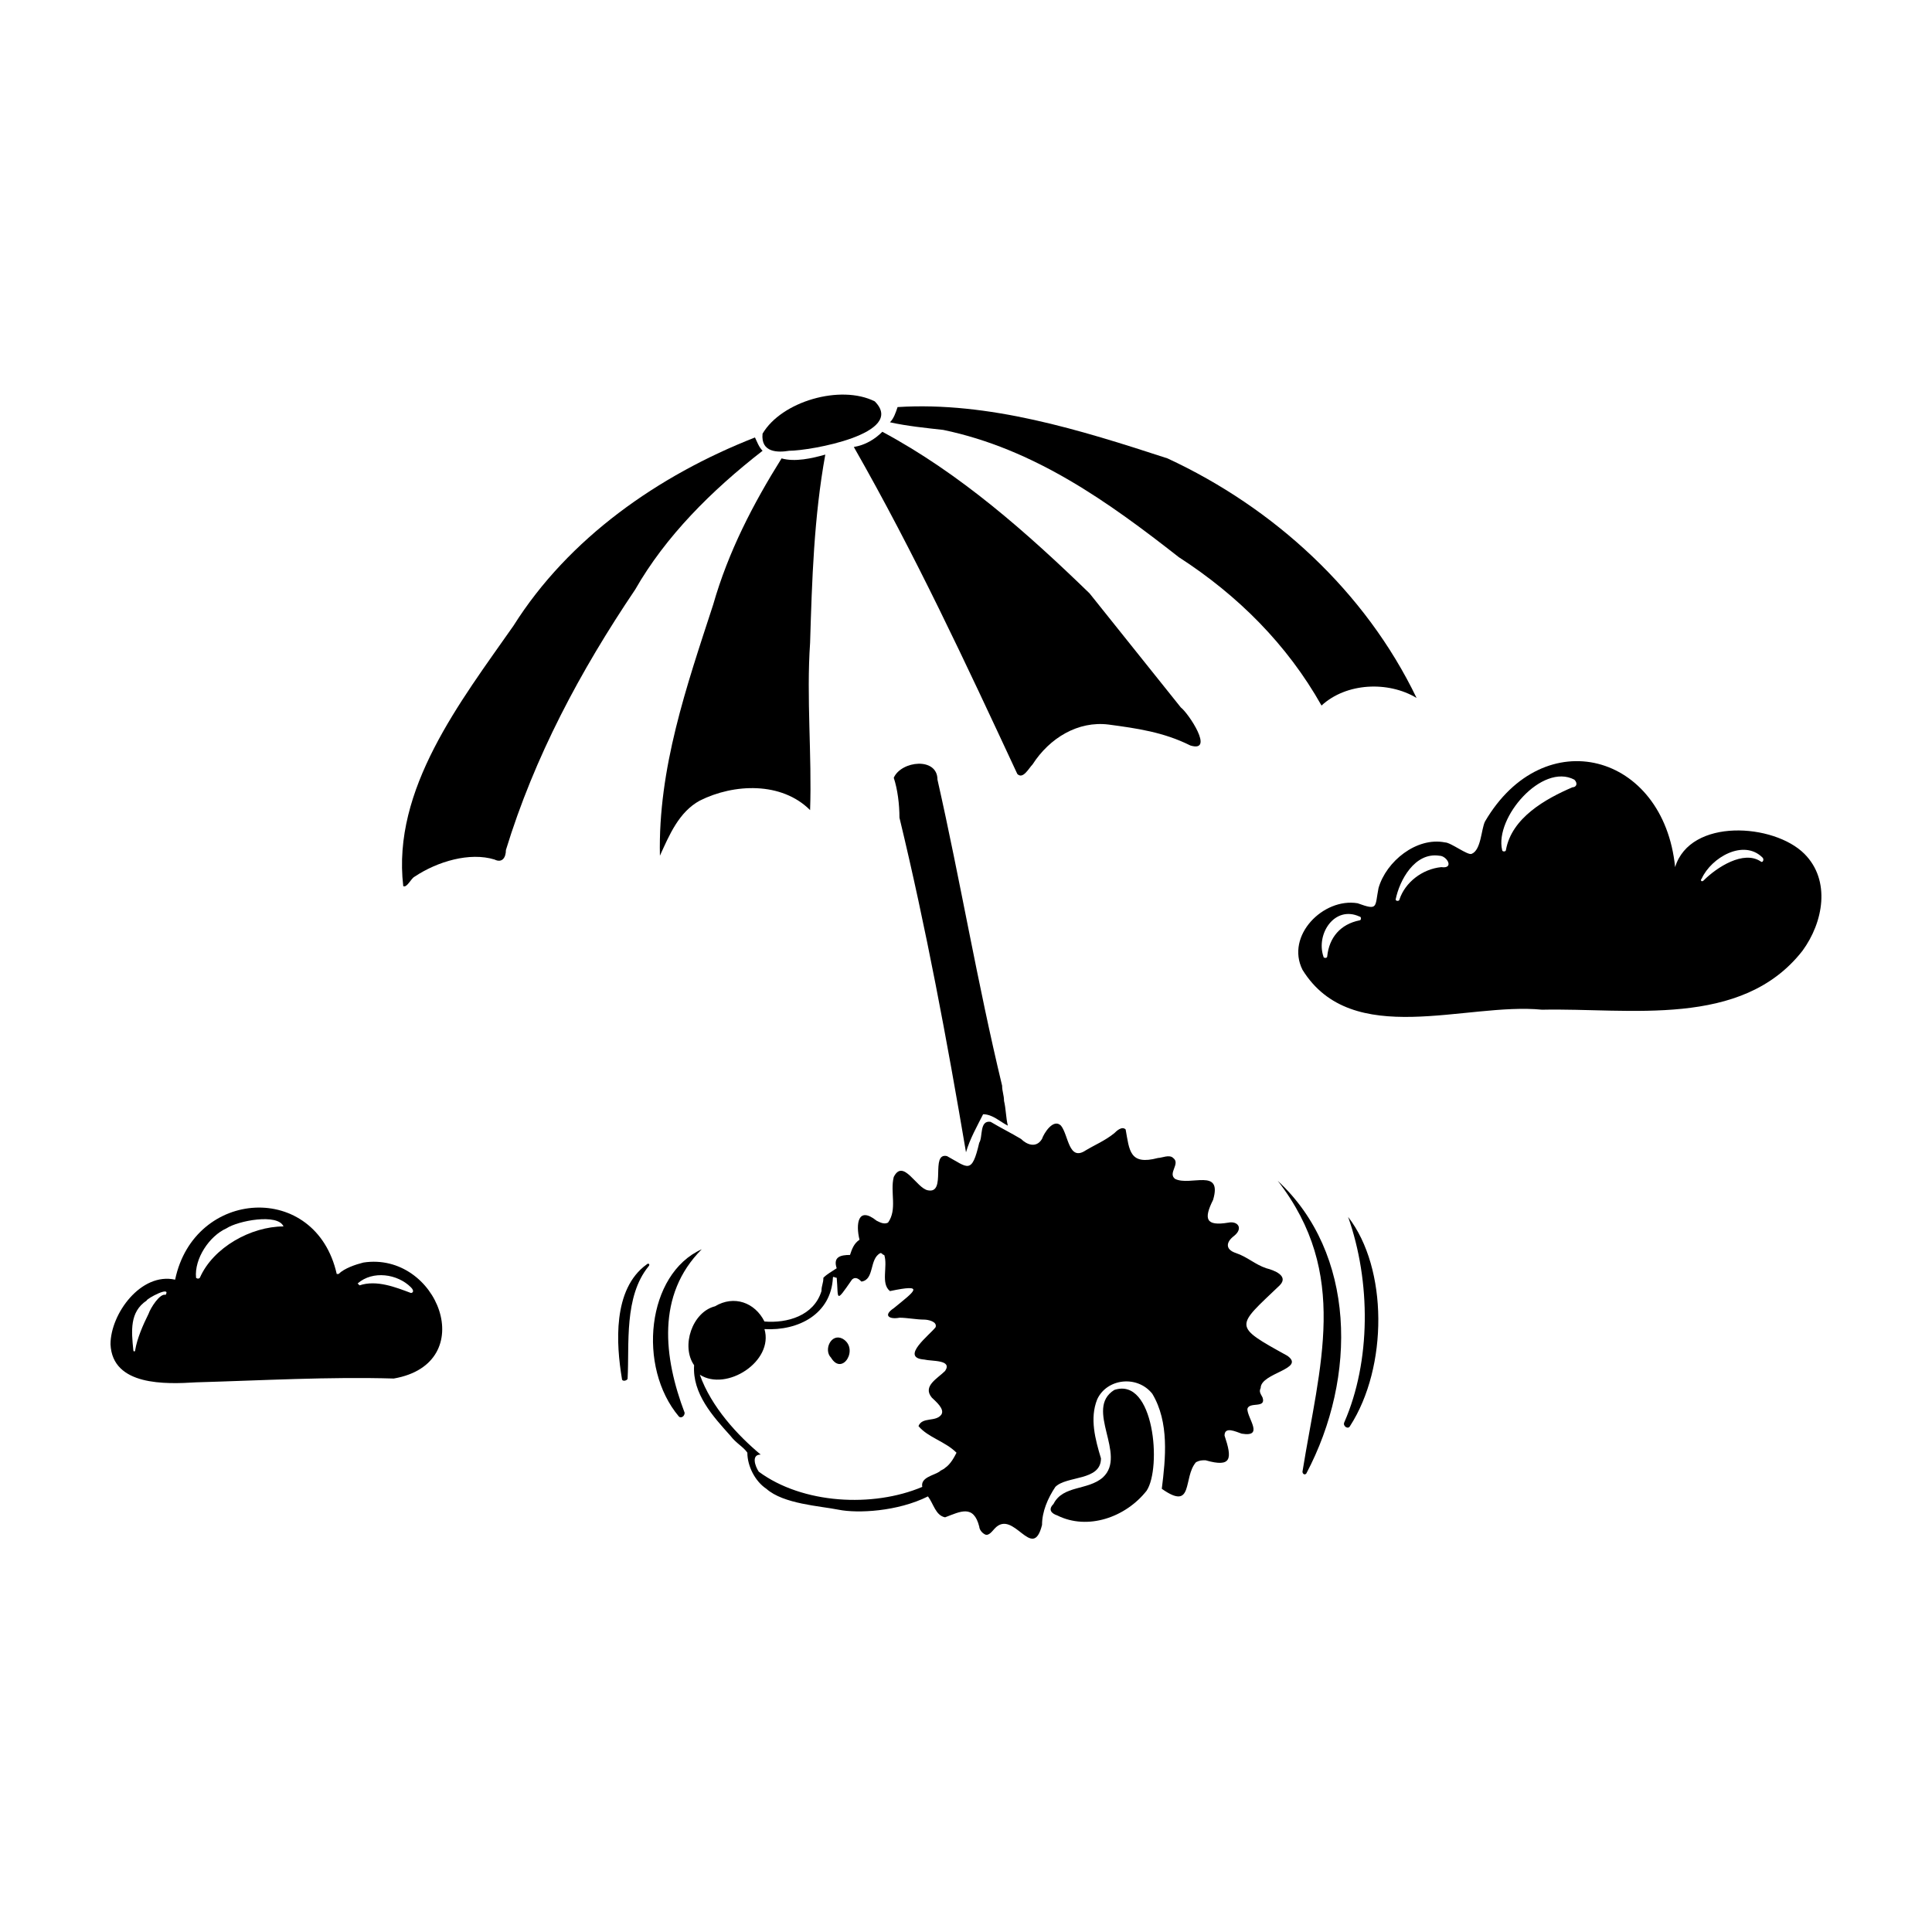
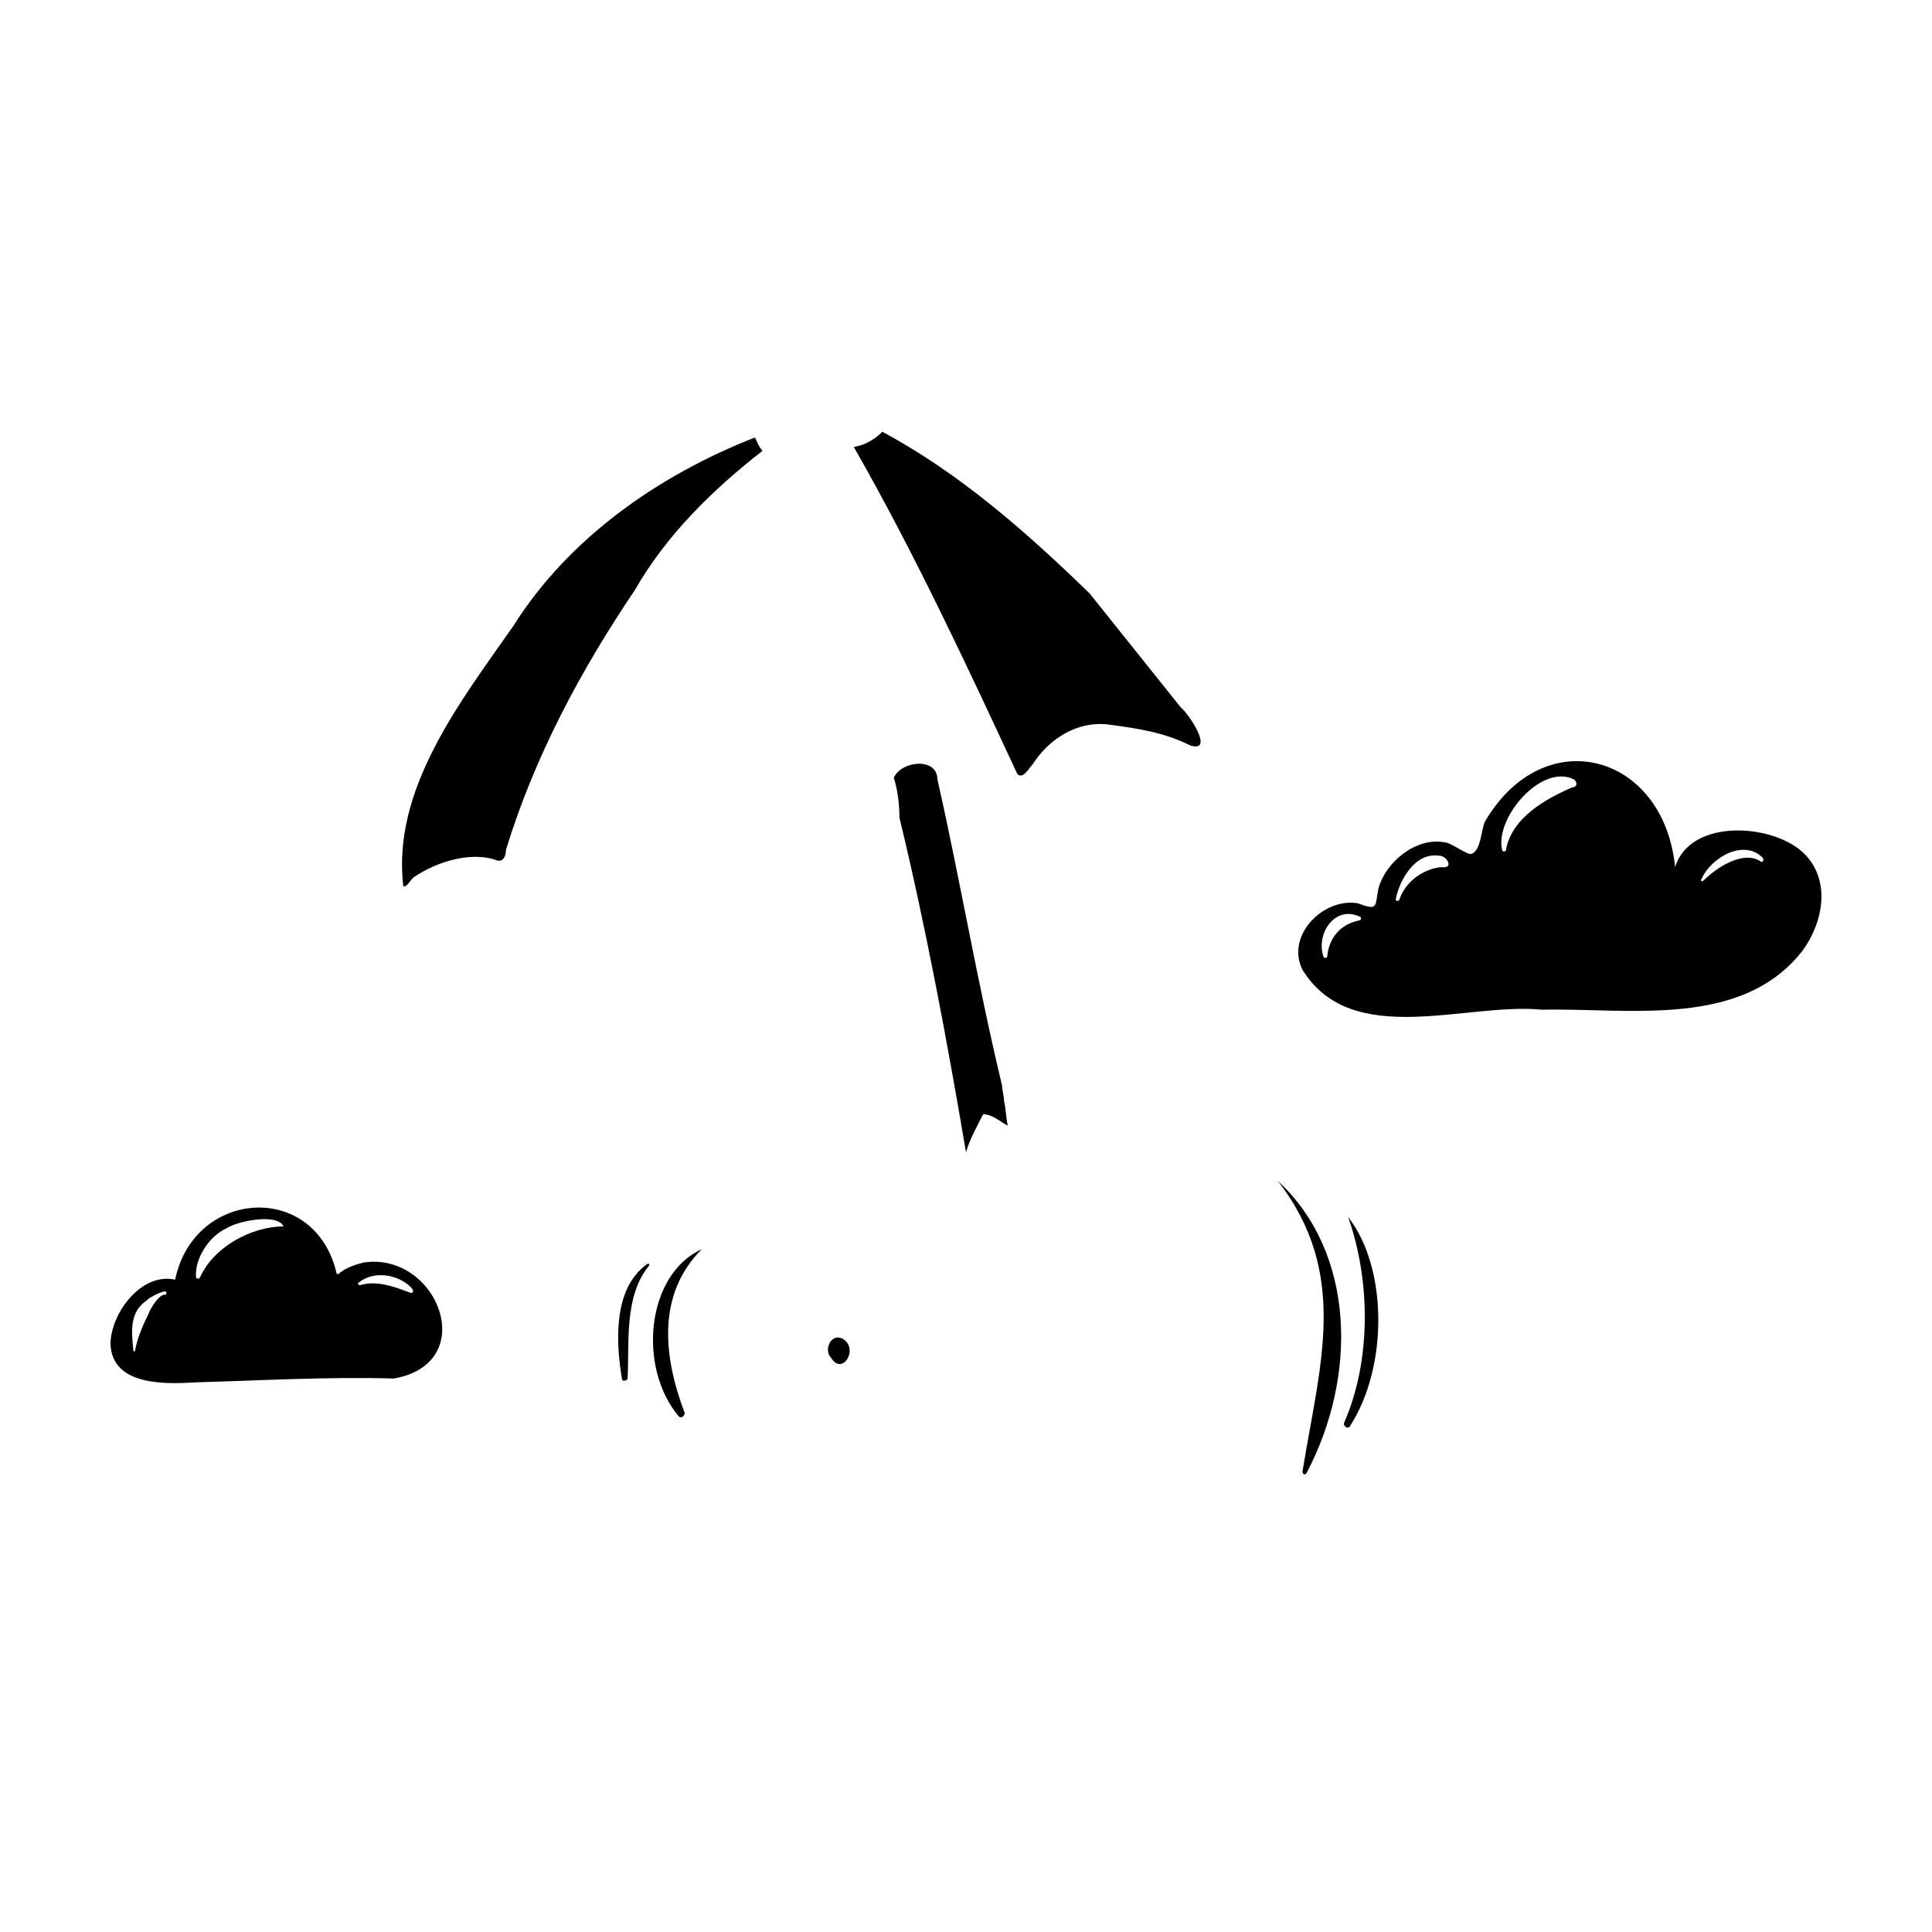
<svg xmlns="http://www.w3.org/2000/svg" fill="#000000" width="800px" height="800px" version="1.1" viewBox="144 144 512 512">
  <g>
    <path d="m367.25 498.75c-3.023-1.512-5.039 3.023-3.023 5.039 3.023 5.035 7.559-2.519 3.023-5.039z" />
    <path d="m489.17 534.01c0 0.504 0.504 1.008 1.008 0.504 13.602-25.695 13.098-58.441-7.559-77.586 19.148 24.688 11.086 48.867 6.551 77.082z" />
    <path d="m500.26 520.91c-0.504 1.008 1.008 2.016 1.512 1.008 10.078-15.617 10.078-41.816-0.504-55.418 6.043 17.129 6.043 38.285-1.008 54.41z" />
    <path d="m346.09 263.46c-1.008-1.008-1.512-2.519-2.016-3.527-25.695 10.078-49.375 26.703-63.984 49.879-14.105 20.152-32.242 43.328-29.223 69.023 1.008 0.504 2.016-2.016 3.023-2.519 6.047-4.031 14.609-6.551 21.16-4.535 2.016 1.008 3.023-0.504 3.023-2.519 7.559-24.688 19.648-47.359 34.258-69.023 8.066-14.105 20.156-26.195 33.758-36.777z" />
-     <path d="m362.71 264.47c-3.527 1.008-8.062 2.016-11.586 1.008-7.559 12.09-14.105 24.688-18.137 38.793-7.055 21.664-14.609 43.328-14.105 66.504 2.519-5.543 5.039-11.586 10.578-14.609 9.07-4.535 21.664-5.039 29.223 2.519 0.504-14.609-1.008-29.727 0-44.336 0.504-16.625 1.008-33.254 4.027-49.879z" />
    <path d="m413.6 349.11c1.512 1.512 3.023-1.512 4.031-2.519 4.535-7.055 12.09-11.586 20.152-10.578 7.559 1.008 14.609 2.016 21.664 5.543 6.551 2.016-0.504-8.566-2.519-10.078-8.062-10.078-16.121-20.152-24.184-30.23-16.625-16.121-34.258-31.738-54.914-42.824-2.016 2.016-4.535 3.527-7.559 4.031 16.121 28.215 29.727 57.438 43.328 86.656z" />
-     <path d="m456.43 291.68c15.617 10.078 28.719 23.176 37.785 39.297 6.551-6.047 17.633-6.551 25.191-2.016-13.602-28.215-37.785-50.383-66-63.48-23.176-7.559-47.359-15.113-71.539-13.602-0.504 1.512-1.008 3.023-2.016 4.031 4.535 1.008 9.574 1.512 14.105 2.016 24.184 5.035 43.832 19.145 62.473 33.754z" />
+     <path d="m456.43 291.68z" />
    <path d="m392.44 350.62c0-6.047-9.574-5.039-11.586-0.504 1.008 3.023 1.512 7.055 1.512 10.578 7.055 29.223 12.594 58.945 17.633 88.672 1.008-3.527 3.023-7.055 4.535-10.078 2.519 0 4.535 2.016 6.551 3.023-0.504-2.016-0.504-4.535-1.008-6.551 0-1.512-0.504-2.519-0.504-4.031-6.555-27.203-11.086-54.406-17.133-81.109z" />
    <path d="m329.97 475.07c-14.609 6.551-17.129 31.234-6.047 44.336 0.504 0.504 1.512 0 1.512-1.008-5.539-14.609-7.555-31.238 4.535-43.328z" />
    <path d="m315.36 479.1c-9.07 6.551-8.062 21.16-6.551 30.23 0 1.008 1.512 0.504 1.512 0 0.504-9.07-1.008-21.664 5.543-29.727 0.504-0.504 0-1.008-0.504-0.504z" />
-     <path d="m353.14 263.46c5.543 0 31.234-4.535 22.672-13.098-9.07-4.535-24.688 0-29.727 8.566-0.504 5.035 4.031 5.035 7.055 4.531z" />
-     <path d="m485.14 503.28c-14.609-8.062-13.602-7.559-2.016-18.641 2.519-2.519-1.512-4.031-3.527-4.535-3.023-1.008-5.039-3.023-8.062-4.031-3.023-1.008-2.519-3.023-0.504-4.535 2.519-2.016 1.008-4.031-1.512-3.527-6.047 1.008-6.551-1.008-4.031-6.047 2.519-8.566-6.047-3.527-10.078-5.543-2.016-1.512 1.512-4.031-0.504-5.543-1.008-1.008-3.023 0-4.031 0-7.559 2.016-7.559-2.016-8.566-7.559-1.008-1.008-2.519 0.504-3.023 1.008-2.519 2.016-5.039 3.023-7.559 4.535-4.535 3.023-4.535-4.031-6.551-6.551-2.016-2.016-4.535 2.016-5.039 3.527-1.512 2.519-4.031 1.512-5.543 0-2.519-1.512-5.543-3.023-8.062-4.535-3.023-0.504-2.016 4.031-3.023 5.543-1.996 8.57-3.004 6.555-8.547 3.531-4.535-1.008 0 10.078-5.039 9.07-3.023-0.504-6.551-8.566-9.07-3.527-1.008 4.031 1.008 8.566-1.512 12.09-1.008 0.504-2.016 0-3.023-0.504-5.039-4.031-5.543 1.008-4.535 5.039-1.512 1.008-2.016 2.519-2.519 4.031-2.519 0-4.535 0.504-3.527 3.527-1.512 1.008-2.519 1.512-3.527 2.519 0 1.512-0.504 2.016-0.504 3.527-2.016 6.551-9.07 8.566-15.113 8.062-2.519-5.039-8.062-7.055-13.098-4.031-6.047 1.512-9.07 10.578-5.543 15.617-0.504 7.559 5.039 13.602 9.574 18.641 1.512 2.016 3.527 3.023 4.535 4.535 0 3.527 2.016 7.559 5.039 9.574 4.535 4.031 14.105 4.535 19.145 5.543 5.039 1.008 15.617 0.504 23.68-3.527 1.512 2.016 2.016 5.039 4.535 5.543 4.031-1.512 7.559-3.527 9.07 2.519 0 0.504 0.504 1.512 1.512 2.016 1.008 0.504 2.016-1.008 2.519-1.512 5.039-5.543 10.078 9.07 12.594-1.008 0-3.527 1.512-7.055 3.527-10.078 3.023-3.023 12.09-1.512 12.09-7.559-1.512-5.039-3.023-10.578-1.008-15.617 2.519-5.543 10.578-6.551 14.609-1.512 4.535 7.559 3.527 17.129 2.519 25.191 8.566 6.047 5.543-3.023 9.07-7.055 1.008-0.504 1.512-0.504 2.519-0.504 7.055 2.016 7.055-0.504 5.039-6.551 0-2.519 3.023-1.008 4.535-0.504 6.047 1.008 1.512-4.031 1.512-6.551 0.504-2.016 5.039 0 4.031-3.023-0.504-1.008-1.008-1.512-0.504-2.519-0.004-4.031 12.086-5.039 7.047-8.562zm-90.684 29.723c-0.504 0.504-1.008 0.504-1.512 1.008-1.512 1.008-5.039 1.512-4.535 4.031-13.098 5.543-31.738 4.535-43.328-4.031-1.008-1.512-2.016-4.535 0.504-4.535-6.047-5.039-13.098-12.594-16.121-21.16 7.055 4.535 19.648-3.527 17.129-12.09 9.07 0.504 17.633-4.031 18.137-13.602 0-0.504 0.504 0 1.008 0 0.504 5.543-0.504 7.055 4.031 0.504 1.008-1.008 2.016 0 2.519 0.504 3.527-0.504 2.016-6.047 5.039-7.559 0.504 0 0.504 0.504 1.008 0.504 1.008 3.023-1.008 7.559 1.512 9.574 9.574-2.016 6.551 0 1.008 4.535-3.023 2.016-1.008 3.023 1.512 2.519 2.016 0 4.535 0.504 6.551 0.504 1.008 0 3.527 0.504 3.023 2.016-1.512 2.016-9.574 8.062-3.023 8.566 2.016 0.504 7.559 0 5.543 3.023-2.016 2.016-6.047 4.031-3.527 7.055 1.008 1.008 3.527 3.023 2.519 4.535-1.512 2.016-5.039 0.504-6.047 3.023 2.519 3.023 7.055 4.031 10.078 7.055-0.508 0.996-1.516 3.012-3.027 4.019z" />
-     <path d="m439.3 512.35c-8.062 5.039 3.527 17.129-3.023 23.176-4.031 3.527-10.578 2.016-13.098 7.055-1.512 1.512-0.504 2.519 1.008 3.023 8.062 4.031 18.137 0.504 23.68-6.551 4.027-6.047 2.012-30.23-8.566-26.703z" />
    <path d="m240.29 478.59c-2.016 0.504-5.039 1.512-6.551 3.023h-0.504c-5.543-24.688-37.785-22.672-42.824 1.512-9.066-2.016-17.125 9.066-17.125 17.129 0.504 11.082 14.609 10.578 22.672 10.078 17.633-0.504 35.266-1.512 52.395-1.008 23.176-4.035 11.59-33.758-8.062-30.734zm-52.395 8.562c-1.512-0.504-4.031 3.527-4.535 5.039-1.512 3.023-3.023 6.551-3.527 9.574 0 0.504-0.504 0.504-0.504 0-0.504-5.039-1.008-10.078 3.527-13.098 0-0.508 6.551-4.035 5.039-1.516zm9.07-4.531c-0.504 0.504-1.008 0-1.008 0-0.504-5.039 3.527-11.082 8.062-13.098 3.023-2.016 13.602-4.031 15.113-0.504-8.566-0.004-18.645 5.539-22.168 13.602zm55.922 4.027c-4.031-1.512-9.07-3.527-13.602-2.016 0 0-0.504-0.504-0.504-0.504 4.031-3.527 10.578-2.519 14.105 1.008 1.008 1.008 0.504 1.512 0 1.512z" />
    <path d="m622.18 370.27c-8.062-8.062-30.23-9.574-34.258 3.527-3.023-30.23-34.762-38.793-50.383-12.09-1.008 2.016-1.008 7.559-3.527 8.566-1.008 0.504-5.543-3.023-7.055-3.023-7.559-1.512-15.617 5.039-17.633 12.09-1.008 5.039 0 6.047-5.543 4.031-9.07-1.512-19.145 8.566-14.609 17.633 13.098 21.16 43.328 8.566 63.48 10.578 23.176-0.504 52.898 5.039 69.023-15.617 5.539-7.559 7.555-18.641 0.504-25.695zm-117.89 17.633c-5.039 1.008-8.062 4.535-8.566 9.574 0 0.504-1.008 0.504-1.008 0-2.016-6.047 3.023-13.602 9.574-10.578 0.504-0.004 0.504 1.004 0 1.004zm21.664-14.105c-5.039 0.504-9.574 4.031-11.082 8.566 0 0.504-1.008 0.504-1.008 0 1.008-5.039 5.039-12.594 11.586-11.586 2.016-0.004 4.031 3.523 0.504 3.019zm34.766-21.16c-7.055 3.023-16.121 8.062-17.633 16.625 0 0.504-1.008 0.504-1.008 0-2.016-8.566 10.578-23.176 19.145-18.641 1.008 1.008 0.504 2.016-0.504 2.016zm49.875 19.648c-4.535-3.023-11.586 1.512-15.113 5.039-0.504 0.504-1.008 0-0.504-0.504 2.519-5.543 11.082-10.578 16.121-5.543 0.504 0.504 0 1.512-0.504 1.008z" />
  </g>
</svg>